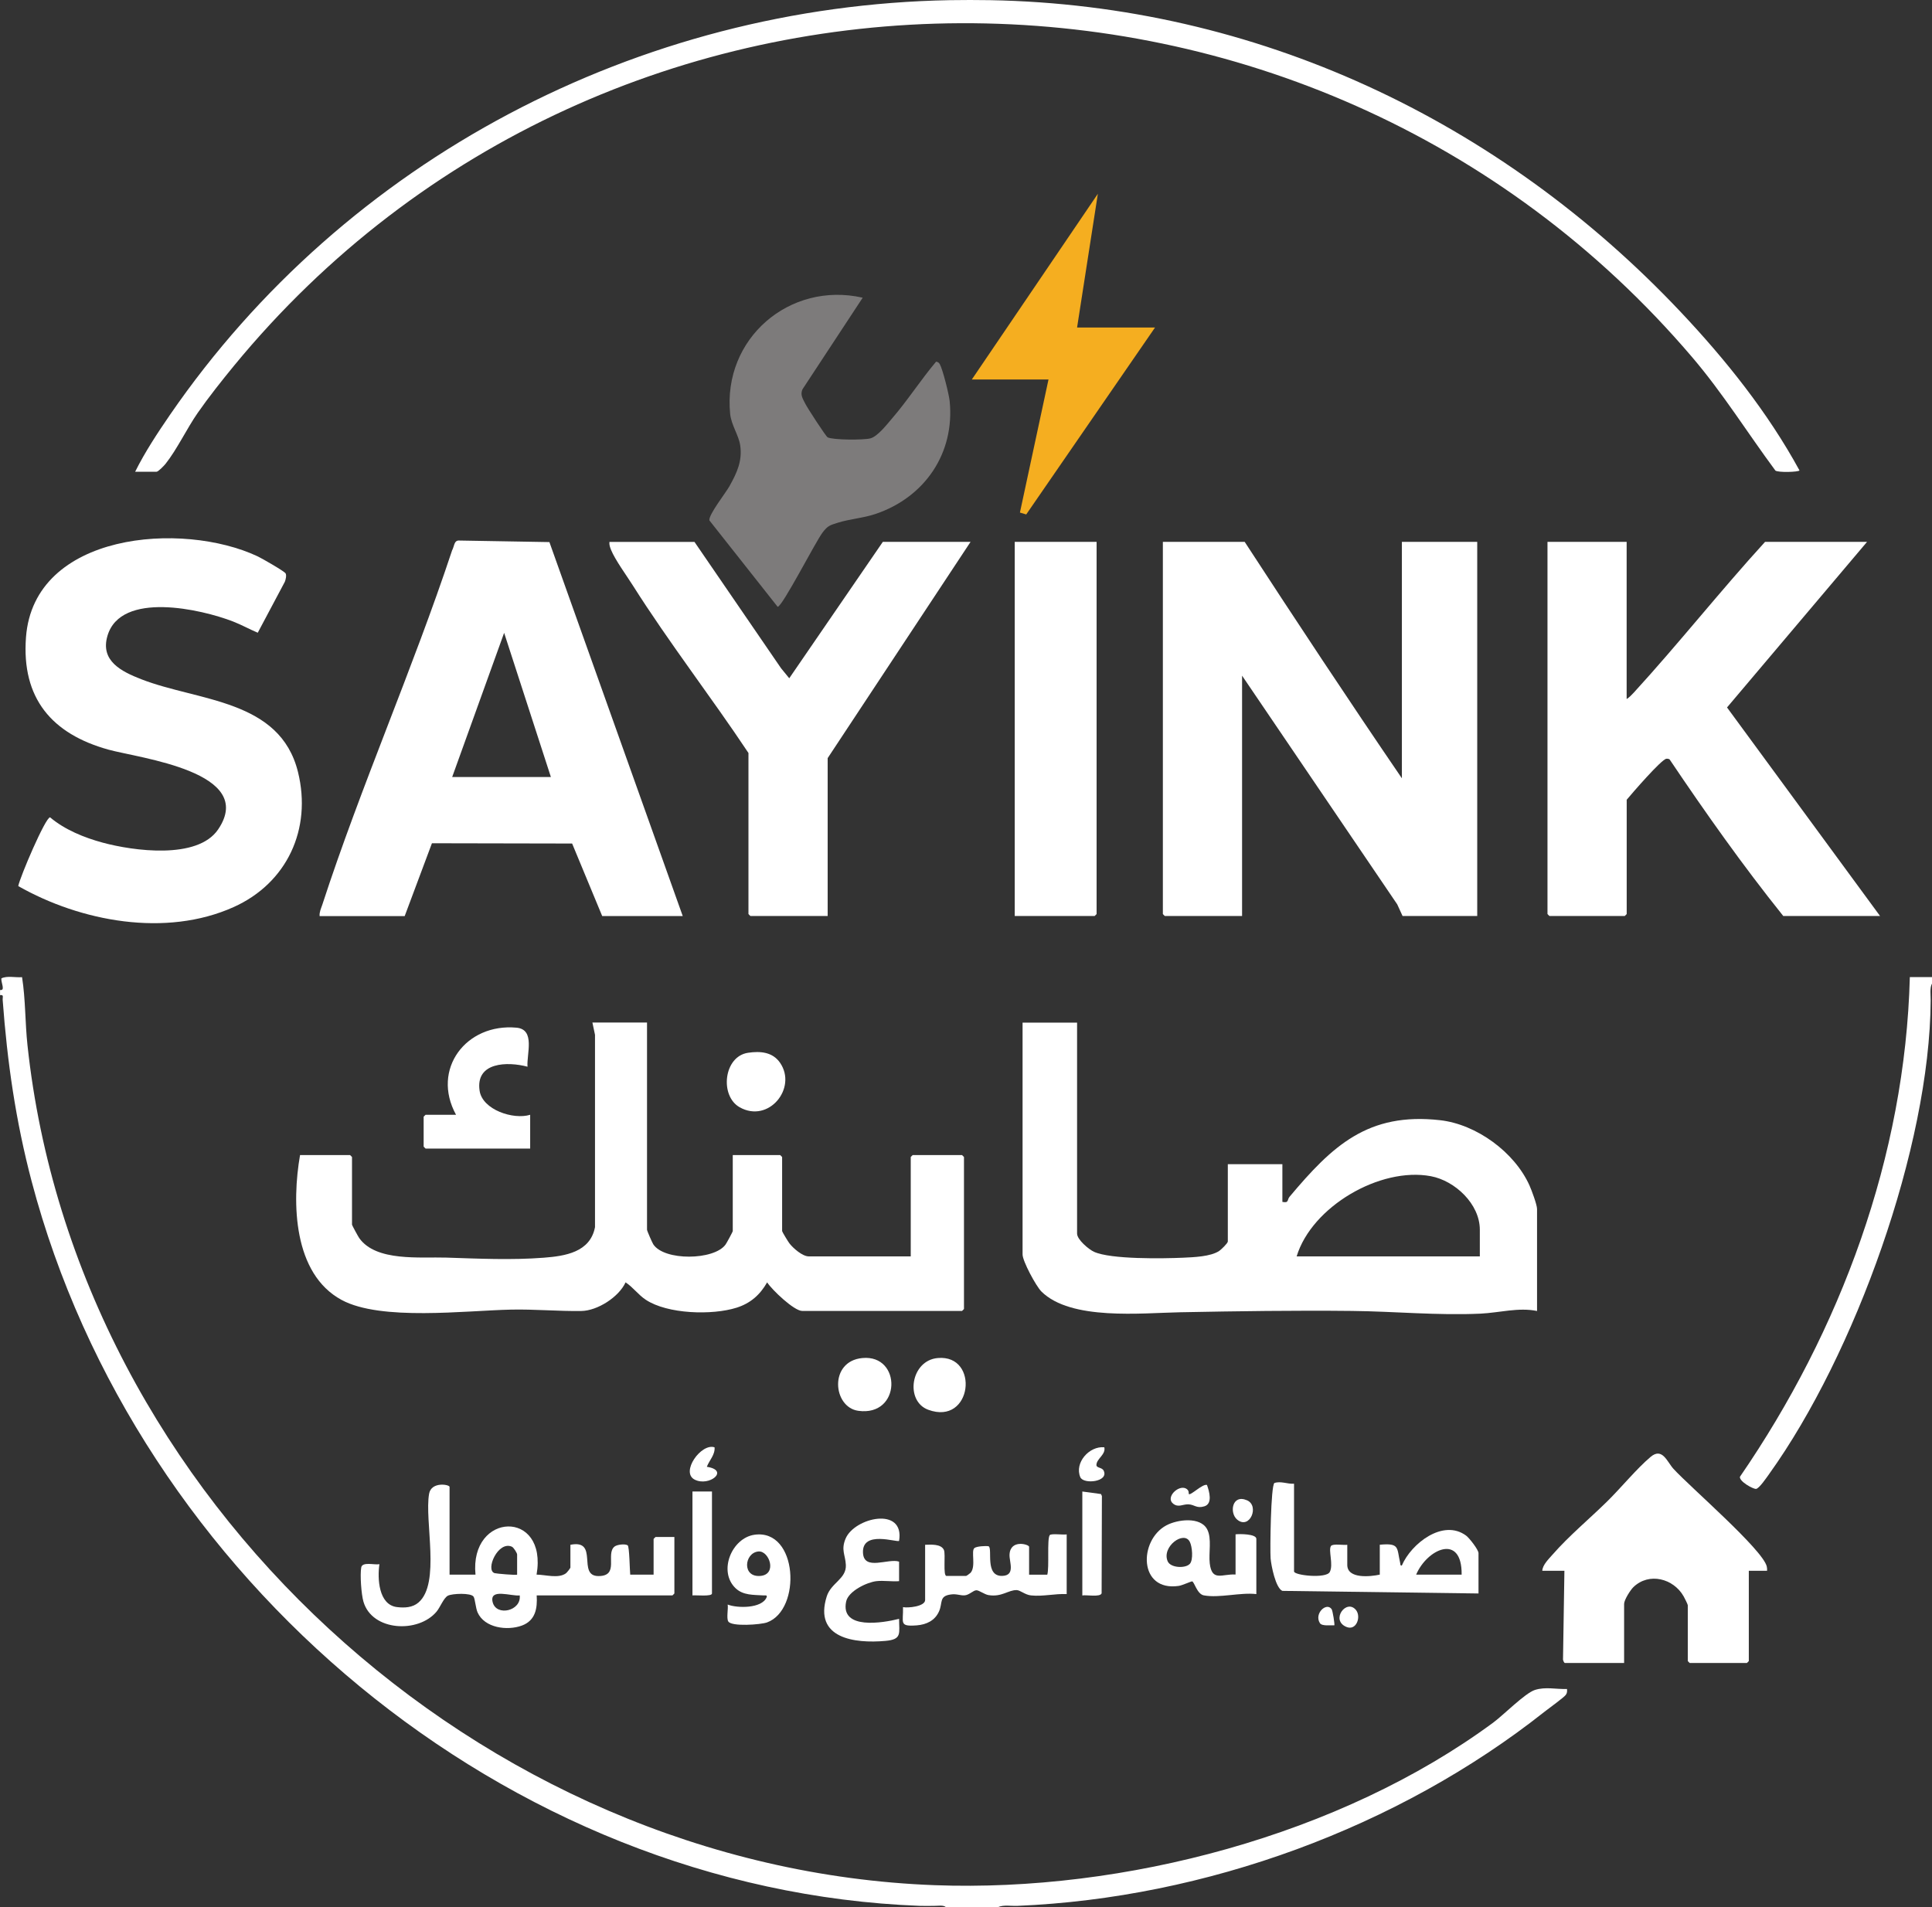
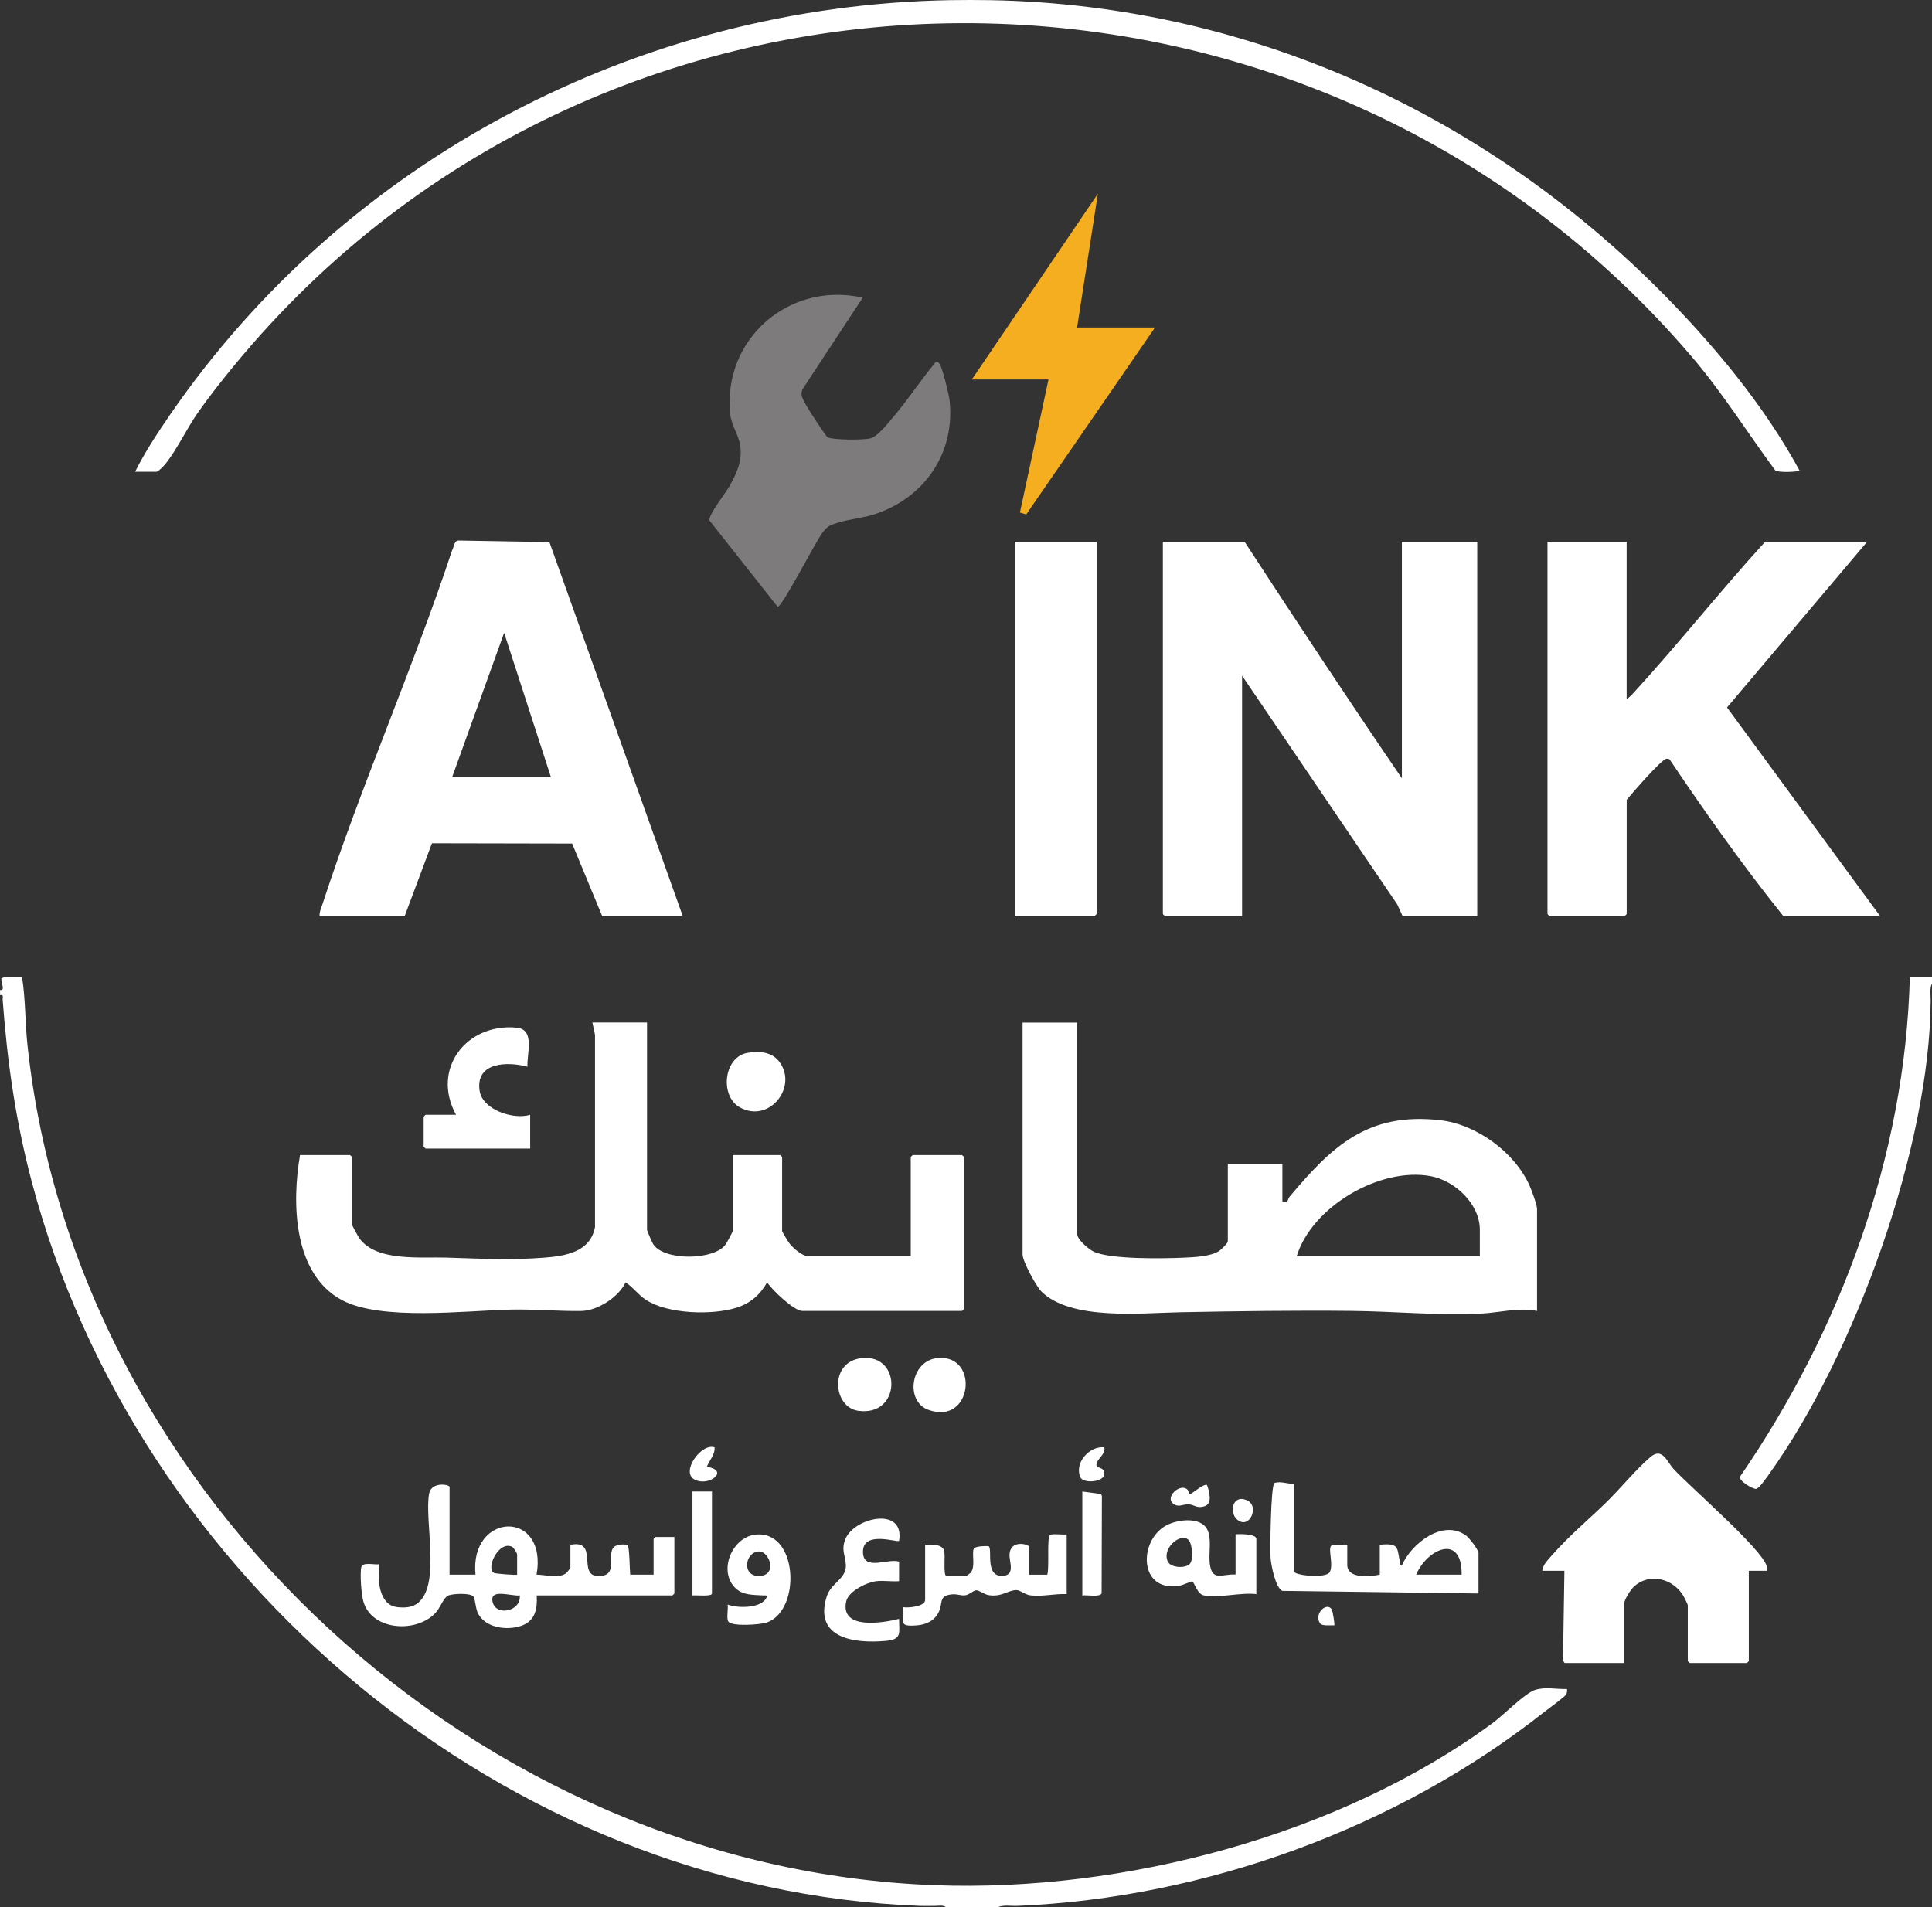
<svg xmlns="http://www.w3.org/2000/svg" id="Layer_1" data-name="Layer 1" viewBox="0 0 349.51 345.07">
  <rect x="0" y="0" width="349.51" height="345.07" fill="#333333" stroke="none" />
  <defs>
    <style>
      .cls-1 {
        fill: #f5ae20;
      }

      .cls-2 {
        fill: #7d7b7b;
      }

      .cls-3 {
        fill: #fff;
      }
    </style>
  </defs>
  <path class="cls-3" d="M.24,177.02c1.07-.52,2.55-.12,3.75-.22.64,4.06.54,8.21.98,12.3,8.77,82.03,81.96,148.93,164.14,151.99,34.19,1.27,73.38-9.02,101.04-29.43,1.8-1.33,5.75-5.32,7.51-5.89,1.91-.62,3.86-.11,5.82-.18.03.41.04.72-.22,1.07-.32.45-3.1,2.46-3.8,3.01-26.56,21.04-61.44,33.74-95.4,35.16-1.13.05-2.54-.23-3.53.24h-9.4c-.46-.43-1.45-.23-2.12-.24-.86,0-1.73.03-2.59,0-74.94-2.84-141.78-59.37-160.7-131.1-2.88-10.92-4.41-21.58-5.24-32.85-.03-.45.26-.95-.47-.82v-.94c1.02.17.13-1.38.24-2.12Z" />
  <path class="cls-3" d="M349.51,176.78v1.18c-.44.78-.23,2.09-.24,3.06-.15,26.52-13.76,64.11-29.19,85.63-.41.57-1.86,2.73-2.42,2.74s-3-1.33-2.9-2.19c18.21-26.48,29.89-57.99,30.74-90.41h4Z" />
  <path class="cls-3" d="M225.17,98.04c9.34,14.34,18.79,28.64,28.44,42.78v-42.78h13.63v67.69h-13.51l-.96-2.1-28.07-41.38v43.48h-13.98s-.35-.33-.35-.35v-67.34h14.81Z" />
  <path class="cls-3" d="M294.27,98.04v28.44c.47-.29.92-.76,1.3-1.17,8.12-8.88,15.62-18.37,23.74-27.27h18.45l-25.33,29.96,27.68,37.73h-17.51c-7.3-9.11-14.05-18.65-20.56-28.33-.18-.11-.37-.14-.58-.12-.89.09-6.25,6.3-7.18,7.42v20.68s-.33.35-.35.35h-13.63s-.35-.33-.35-.35v-67.34h14.34Z" />
  <path class="cls-3" d="M57.82,165.74c-.06-.72.25-1.35.47-2,7-21.5,16.37-42.66,23.5-64.17.39-.66.32-1.84,1.28-1.77l16.32.28,24.12,67.66h-14.57l-5.44-13.12-25.36-.05-4.93,13.18h-15.4ZM99.66,140.59l-8.46-26.09-9.4,26.09h17.86Z" />
  <path class="cls-3" d="M194.85,185.01v38.19c0,1.08,2.1,2.85,3.06,3.29,3.05,1.39,12.48,1.23,16.11,1.07,1.92-.09,4.97-.19,6.53-1.22.35-.23,1.57-1.4,1.57-1.72v-13.98h9.87v6.82c1.22.25.83-.37,1.3-.93,7.73-9.21,14.18-15.32,27.23-13.85,6.57.74,13.46,5.77,16.17,11.8.38.84,1.37,3.49,1.37,4.27v18.45c-3.35-.69-6.84.32-10.21.48-7.72.36-15.58-.41-23.27-.49-10.35-.11-20.72.04-31.04.24-7.04.13-19.81,1.54-25.14-3.75-.97-.96-3.41-5.5-3.41-6.7v-41.95h9.87ZM267.71,227.32v-4.82c0-4.66-4.49-8.87-8.87-9.69-9.15-1.71-21.52,5.48-24.27,14.51h33.14Z" />
  <path class="cls-3" d="M117.05,185.01v37.49c0,.19.93,2.32,1.13,2.63,1.97,3.03,10.98,2.92,13.07.06.18-.24,1.31-2.31,1.31-2.45v-13.75h8.58s.35.33.35.35v13.4c0,.13,1.1,1.94,1.31,2.21.67.88,2.37,2.37,3.51,2.37h18.45v-17.98s.33-.35.35-.35h8.93s.35.33.35.35v27.5s-.33.35-.35.35h-28.91c-1.48,0-5.47-3.81-6.35-5.17-1.29,2.26-3.02,3.79-5.52,4.58-4.42,1.4-12.5,1.17-16.43-1.43-1.38-.91-2.29-2.26-3.66-3.15-1.22,2.66-5.09,5.14-8.01,5.18-4.16.06-8.47-.34-12.69-.25-8.22.17-23.55,2.1-30.67-1.75-8.77-4.74-9.02-17.59-7.52-26.21h9.05s.35.33.35.35v12.22c0,.14,1.13,2.2,1.31,2.45,3.05,4.3,11.03,3.38,15.74,3.53,5.83.19,11.79.47,17.63.02,3.9-.3,8.41-.99,9.28-5.53v-34.8s-.47-2.22-.47-2.22h9.87Z" />
-   <path class="cls-3" d="M51.66,103.73c.21.36.03,1.13-.13,1.53l-4.9,9.22c-1.52-.64-2.94-1.44-4.49-2.04-5.74-2.22-20.26-5.54-22.69,2.57-1.37,4.58,2.53,6.49,6.12,7.89,10.31,4.01,25.09,3.6,28.34,16.79,2.54,10.31-1.98,20.1-11.67,24.44-12.25,5.49-27.62,2.62-38.94-3.81.31-1.63,4.92-12.45,5.76-12.44,2.64,2.24,6.19,3.68,9.52,4.58,5.5,1.49,17.15,3.12,20.88-2.39,7.06-10.42-14.19-12.88-19.81-14.43-10.3-2.85-15.77-9.31-14.95-20.32,1.41-19.02,28.32-21.07,41.93-14.65.72.34,4.8,2.67,5.03,3.07Z" />
-   <path class="cls-3" d="M125.63,98.04l15.67,22.87,1.48,1.81,16.93-24.68h15.87l-25.85,39.13v28.56h-13.98s-.35-.33-.35-.35v-29.14c-6.8-10.22-14.36-19.95-20.92-30.32-1.12-1.77-3.19-4.61-3.93-6.41-.19-.48-.36-.94-.3-1.46h15.4Z" />
  <path class="cls-3" d="M171.82.03c2.42-.04,4.87-.04,7.29,0,48.12.87,92.21,21.72,124.93,56.41,8.18,8.67,15.79,18.21,21.5,28.68-.2.29-3.82.41-4.36.02-5.08-6.86-9.47-13.95-15.02-20.47C237.25-16.25,110.01-16.17,42.31,66.2c-2.19,2.67-4.57,5.67-6.54,8.5s-3.76,6.63-5.82,9.22c-.25.32-1.32,1.43-1.62,1.43h-3.88c1.78-3.58,4.03-6.98,6.29-10.28C62.55,28.81,115.56,1.05,171.82.03Z" />
  <path class="cls-2" d="M156.07,53.86l-10.86,16.52c-.53,1.03.05,1.8.48,2.68.35.71,3.71,5.91,4.04,6.07,1.02.5,6.52.5,7.71.19,1.34-.35,2.99-2.51,3.93-3.6,2.83-3.28,5.19-6.98,7.98-10.29.35.08.49.16.67.47.54.97,1.66,5.47,1.78,6.67.95,9.44-4.51,17.4-13.38,20.41-2.23.76-4.62.9-6.86,1.6-1.42.45-1.79.52-2.73,1.74-1.27,1.64-7.31,13.49-8.15,13.47l-12.35-15.64c-.15-1.04,2.96-4.96,3.65-6.21,1.32-2.38,2.34-4.52,1.93-7.35-.27-1.85-1.61-3.67-1.82-5.7-1.36-13.62,10.74-24.02,23.97-21.03Z" />
  <path class="cls-3" d="M198.38,98.04v67.34s-.33.35-.35.35h-14.46v-67.69h14.81Z" />
  <path class="cls-3" d="M319.66,284.2h-3.29v16.34s-.33.35-.35.35h-10.34s-.35-.33-.35-.35v-10.11c0-.14-.6-1.35-.75-1.6-1.83-3.23-6.27-4.41-9.1-1.66-.55.54-1.67,2.31-1.67,3.03v10.69h-10.69c-.19,0-.42-.57-.36-.81l.25-15.88h-4c.04-1.05,1.17-2.14,1.87-2.94,2.96-3.38,6.56-6.37,9.77-9.51,2.5-2.44,5.42-6.02,7.95-8.15,2.12-1.79,2.98.88,4.14,2.16,2.94,3.23,16.22,14.66,16.88,17.68.06.26.07.51.05.77Z" />
  <polygon class="cls-1" points="194.85 59.26 208.95 59.26 185.65 93.08 184.51 92.74 189.68 68.66 175.81 68.66 198.61 35.06 194.85 59.26" />
  <path class="cls-3" d="M81.32,284.9h4.7c-1.11-11.35,13.11-11.89,11.05,0,1.56,0,3.93.76,5.3-.23.19-.14.82-.92.82-1.06v-4.11c5.23-1.04,1.15,5.64,5.05,5.66s1.27-3.97,2.92-5.33c.46-.38,1.93-.54,2.39-.23.32.22.37,4.52.46,5.3h4.23v-6.46s.33-.35.35-.35h3.41v10.22s-.33.35-.35.35h-24.56c.15,2.36-.23,4.54-2.66,5.45-2.63.98-6.79.46-8.04-2.39-.34-.79-.44-2.37-.71-2.82-.45-.74-3.88-.59-4.65-.19s-1.4,2.1-2.05,2.88c-3.31,3.96-11.67,3.56-13.23-1.8-.39-1.33-.64-4.86-.4-6.19.2-1.09,2.41-.41,3.29-.59-.38,2.54-.17,7.35,3.17,7.76,1.37.17,2.82.1,3.89-.82,4.05-3.46,1.05-14.77,1.93-19.69.4-2.24,3.7-1.68,3.7-1.23v15.87ZM93.55,284.9v-3.64c0-.27-.63-1.27-.94-1.41-2.51-1.14-4.86,4.22-3.14,4.78.28.09,3.94.41,4.08.27ZM94.02,288.66c-1.53.19-5.56-1.38-4.89,1.24s5.23,1.57,4.89-1.24Z" />
  <path class="cls-3" d="M234.1,268.45v15.87c0,.72,5.8,1.34,6.46.11.71-1.33-.3-3.95.22-4.71.32-.47,2.32-.11,2.95-.22v3.64c0,2.59,4.22,2.12,5.88,1.76v-5.41c3.63-.34,3.06.54,3.68,3.25.06.24-.02.58.31.51,1.68-3.95,7.46-8.51,11.64-5.4.57.43,2.23,2.54,2.23,3.17v7.29l-35.49-.47c-1.23-.56-2.01-4.59-2.12-5.88-.12-1.56.03-13.18.69-13.64,1.19-.39,2.35.22,3.54.13ZM264.42,284.9c.08-7.58-6.27-4.63-8.23,0h8.23Z" />
  <path class="cls-3" d="M82.5,201.7c-4.53-8.26,1.84-16.6,10.94-15.76,3.45.32,1.81,4.77,1.99,7.06-3.62-.96-9.43-.87-8.67,4.33.5,3.47,6.11,5.31,9.15,4.37v6.11h-18.92s-.35-.33-.35-.35v-5.41s.33-.35.35-.35h5.52Z" />
  <path class="cls-3" d="M192.97,277.61v10.81c-2.15-.1-4.31.47-6.46.24-1.07-.11-1.93-.94-2.58-.96-1.53-.04-2.71,1.31-5.12.9-.72-.12-1.68-.87-2.17-.87-.57,0-1.29.86-2.14.92-.8.05-1.43-.31-2.5-.16-2.16.29-1.43,1.5-2.12,3.05-.74,1.68-2.28,2.4-4.04,2.54-3.27.25-2.4-.48-2.48-3.3.88.19,4-.11,4-1.29v-9.99c1.02-.03,2.89-.19,3.4.94.34.76-.21,4.7.47,4.7h3.53c.09,0,.71-.45.83-.58,1.01-1.17.02-3.97.7-4.48.41-.31,2-.41,2.56-.31.76.47-.75,5.47,2.48,5.36,2.41-.09,1.24-2.52,1.3-3.85.13-2.84,3.54-1.85,3.54-1.42v5.05h3.29c.39-1.32-.08-6.41.44-7.15.25-.35,2.51-.02,3.08-.14Z" />
  <path class="cls-3" d="M223.52,284.9v-7.29c.64-.09,3.76-.1,3.76.82v9.99c-2.9-.34-6.72.76-9.51.23-1.22-.23-1.71-2.46-2.11-2.53-.16-.02-1.83.74-2.42.82-7.3,1.06-7.26-8.25-2.25-10.95,1.99-1.07,6.19-1.64,7.41.74.85,1.66.23,4.25.45,6.13.4,3.38,2.24,1.87,4.67,2.02ZM215.24,282.96c.67-.73.44-3.16,0-4-1.06-2.1-5.14.89-4,3.53.53,1.22,3.23,1.31,3.99.47Z" />
  <path class="cls-3" d="M158.54,286.08c-1.74.21-5.08,1.81-5.47,3.7-1.08,5.18,6.7,3.85,9.58,3.12,0,2.64.57,3.72-2.47,3.99-5.57.5-13.01-.44-10.62-8.04.78-2.48,3.58-3.18,3.46-5.7-.09-1.86-.91-2.69-.05-4.76,1.6-3.83,10.73-5.9,9.68.4-.35.34-6.74-1.99-6.53,2.17.17,3.34,4.62.92,6.53,1.59v3.53c-1.31.11-2.83-.15-4.11,0Z" />
  <path class="cls-3" d="M131.63,290.31c1.74.69,6.2.74,7.05-1.3.2-.48-.32-.33-.58-.35-1.76-.12-3.65.02-5.04-1.31-3.19-3.07-.67-9.1,3.45-9.67,7.85-1.08,8.54,13.6,2.24,15.87-1.11.4-6.42.8-7-.18-.36-.61.02-2.29-.11-3.06ZM137.21,280.71c-2.58.23-3.04,4.75.39,4.42,3.05-.3,1.56-4.59-.39-4.42Z" />
  <path class="cls-3" d="M135.33,190.48c2.22-.33,4.45-.15,5.8,1.83,3.12,4.57-2.08,10.98-7.32,8.03-3.65-2.06-2.9-9.21,1.52-9.86Z" />
  <path class="cls-3" d="M156.02,245.71c7.15-.66,7.05,10.63-.75,9.55-4.63-.64-5.36-8.99.75-9.55Z" />
  <path class="cls-3" d="M169.65,245.71c7.62-.67,6.27,12.31-1.73,9.36-4.25-1.57-3.19-8.93,1.73-9.36Z" />
  <path class="cls-3" d="M128.8,269.86v18.45c0,.6-2.95.27-3.53.35v-18.8h3.53Z" />
  <path class="cls-3" d="M195.79,269.86l3.38.46.17.35-.05,17.61c-.25.75-2.78.24-3.49.39v-18.8Z" />
  <path class="cls-3" d="M129.27,261.87c.11,1.35-.95,2.34-1.4,3.52,4.18.64.42,3.65-2.2,2.32s1.19-6.68,3.61-5.84Z" />
  <path class="cls-3" d="M199.78,261.87c.29,1.31-1.39,2.04-1.43,3.17-.02.6,1.01.42,1.31,1.05.99,2.03-3.66,2.53-4.23,1.17-1.09-2.61,1.64-5.67,4.34-5.4Z" />
  <path class="cls-3" d="M218.35,268.68c.41,1.14,1.07,3.39-.47,3.86-1.44.44-1.77-.33-2.93-.36-1-.02-1.76.62-2.7-.1-1.48-1.13.91-3.46,2.28-2.77.67.34.48.96.53,1.01.33.32,2.48-1.88,3.28-1.65Z" />
  <path class="cls-3" d="M223.83,274.96c-1.48-1.21-.95-4.68,1.76-3.51,2.3.99.51,5.36-1.76,3.51Z" />
-   <path class="cls-3" d="M245.31,291.31c.97,1.21.07,3.81-1.74,3.05-2.94-1.23.02-5.18,1.74-3.05Z" />
  <path class="cls-3" d="M241.39,294.07c-.63-.04-2.24.19-2.61-.39-1.1-1.74,1.2-3.86,2.12-2.53.2.3.59,2.81.49,2.92Z" />
</svg>